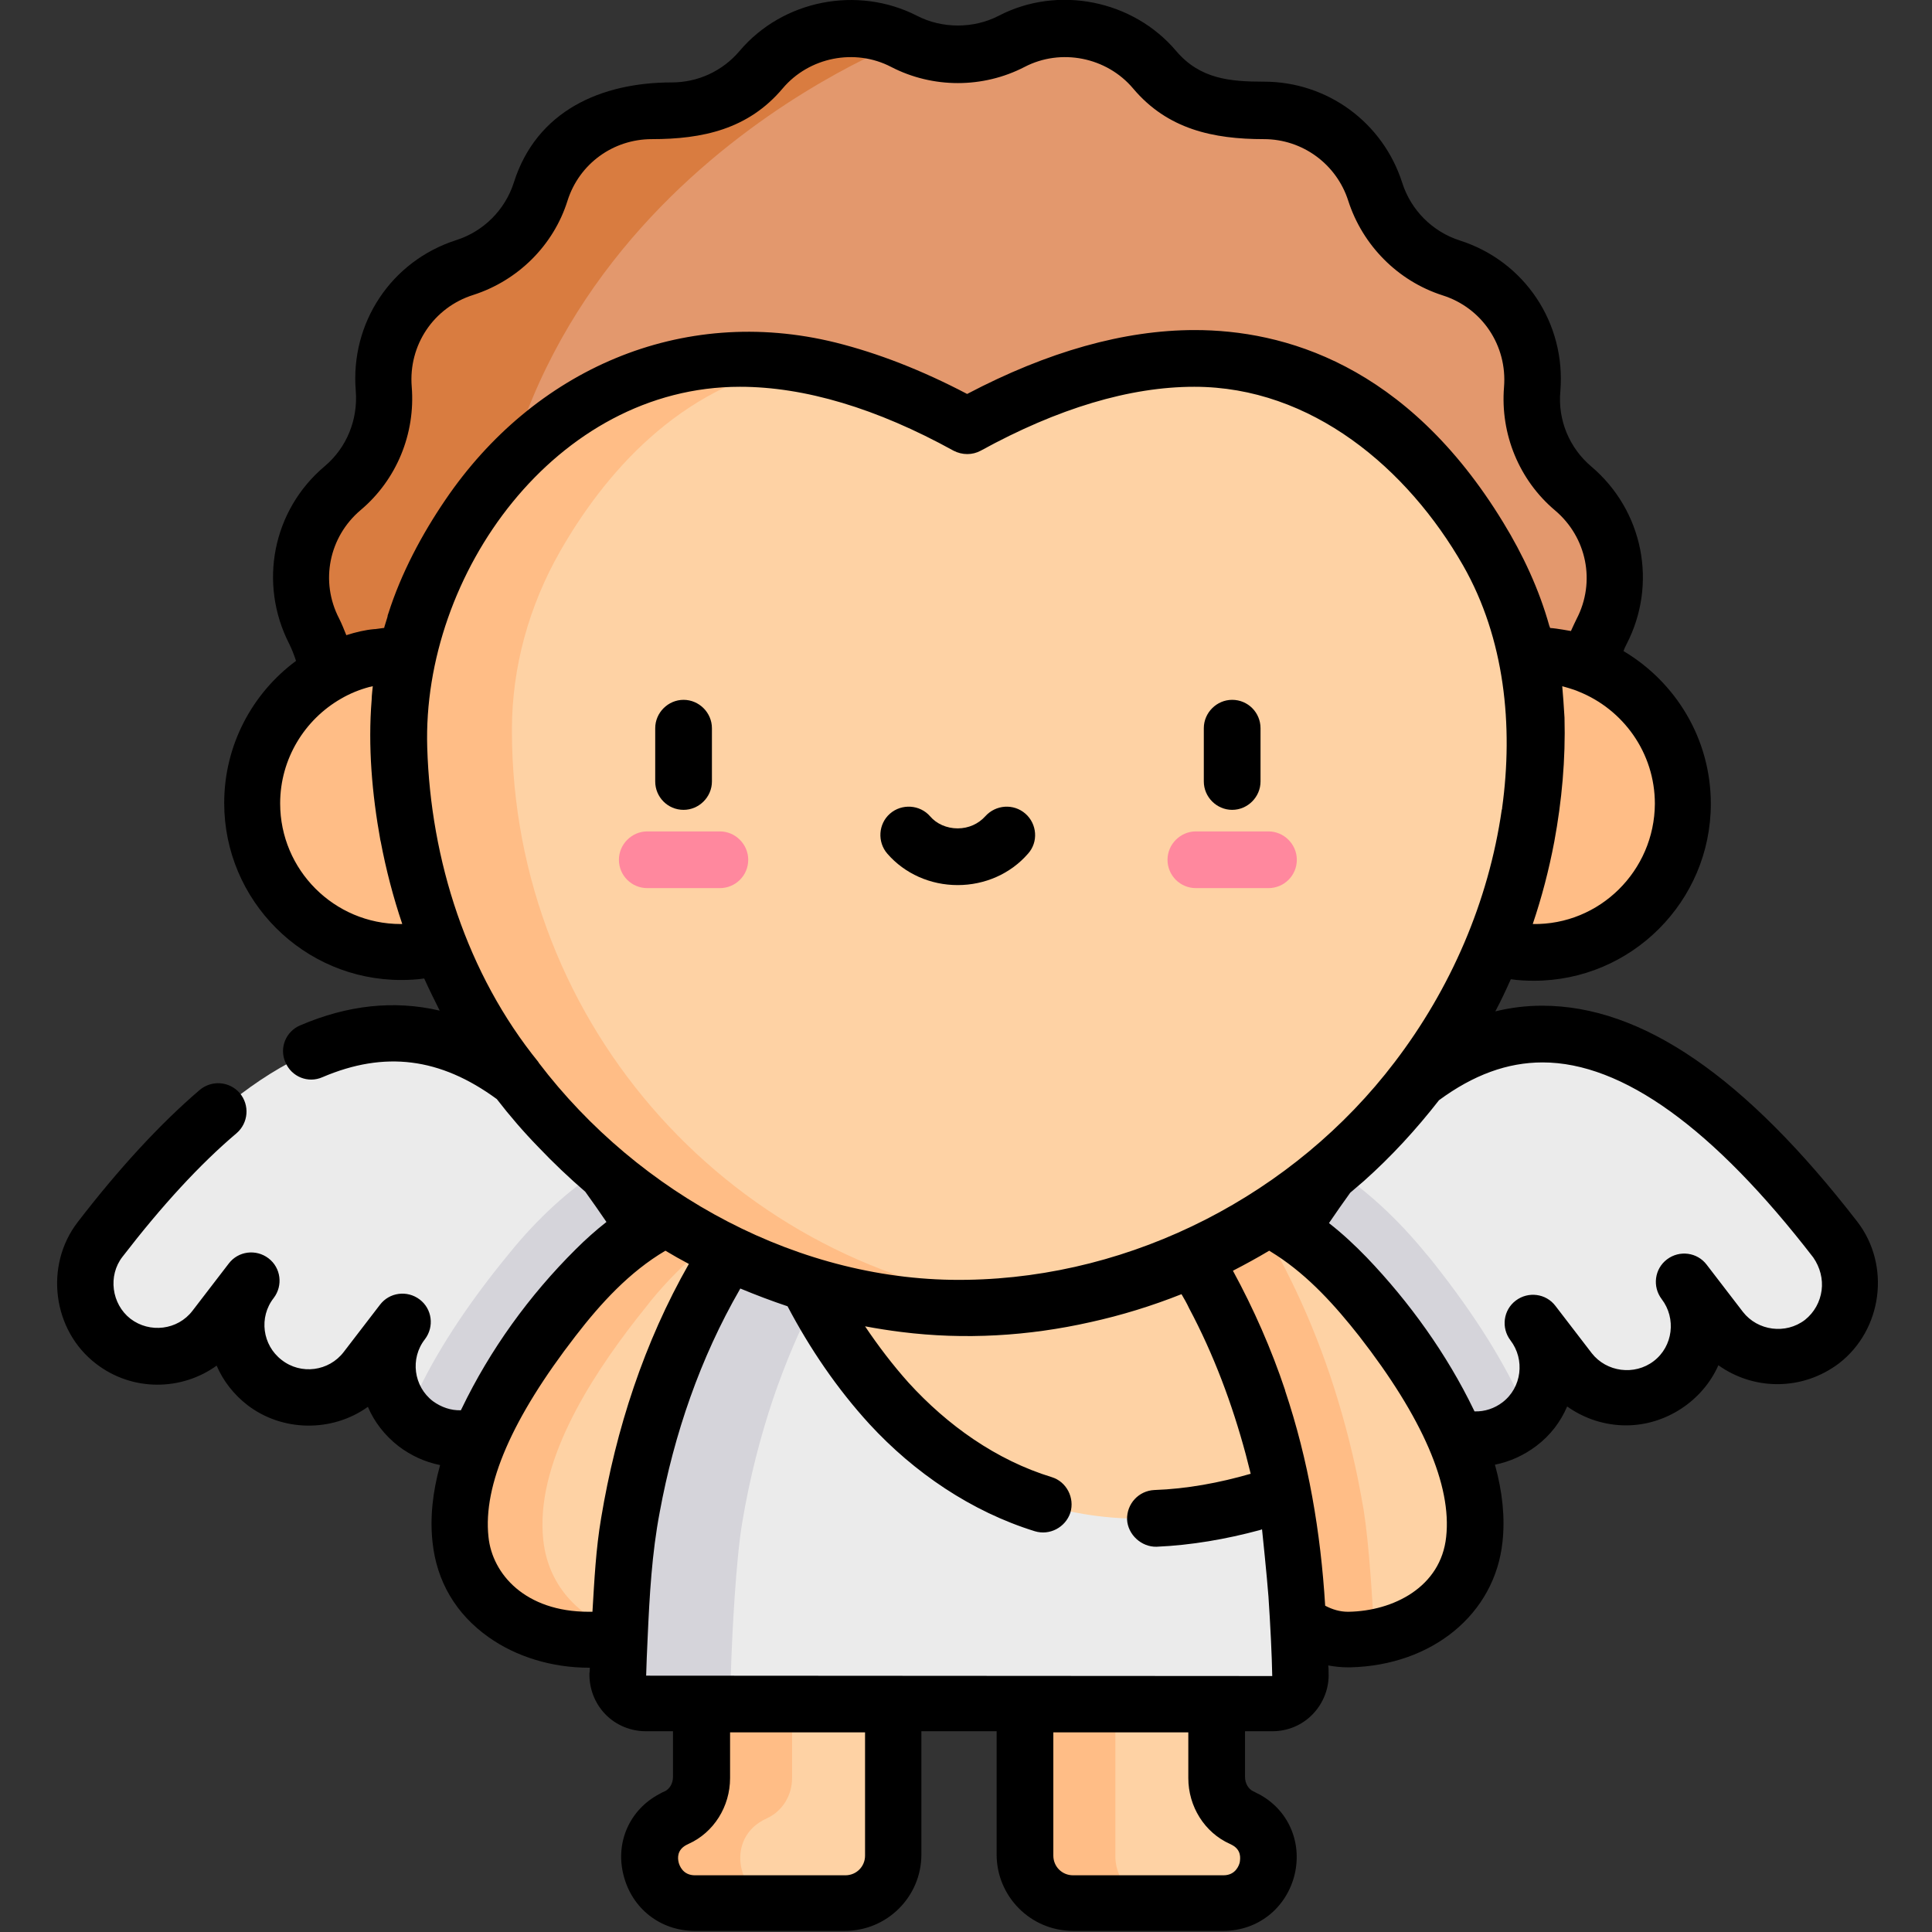
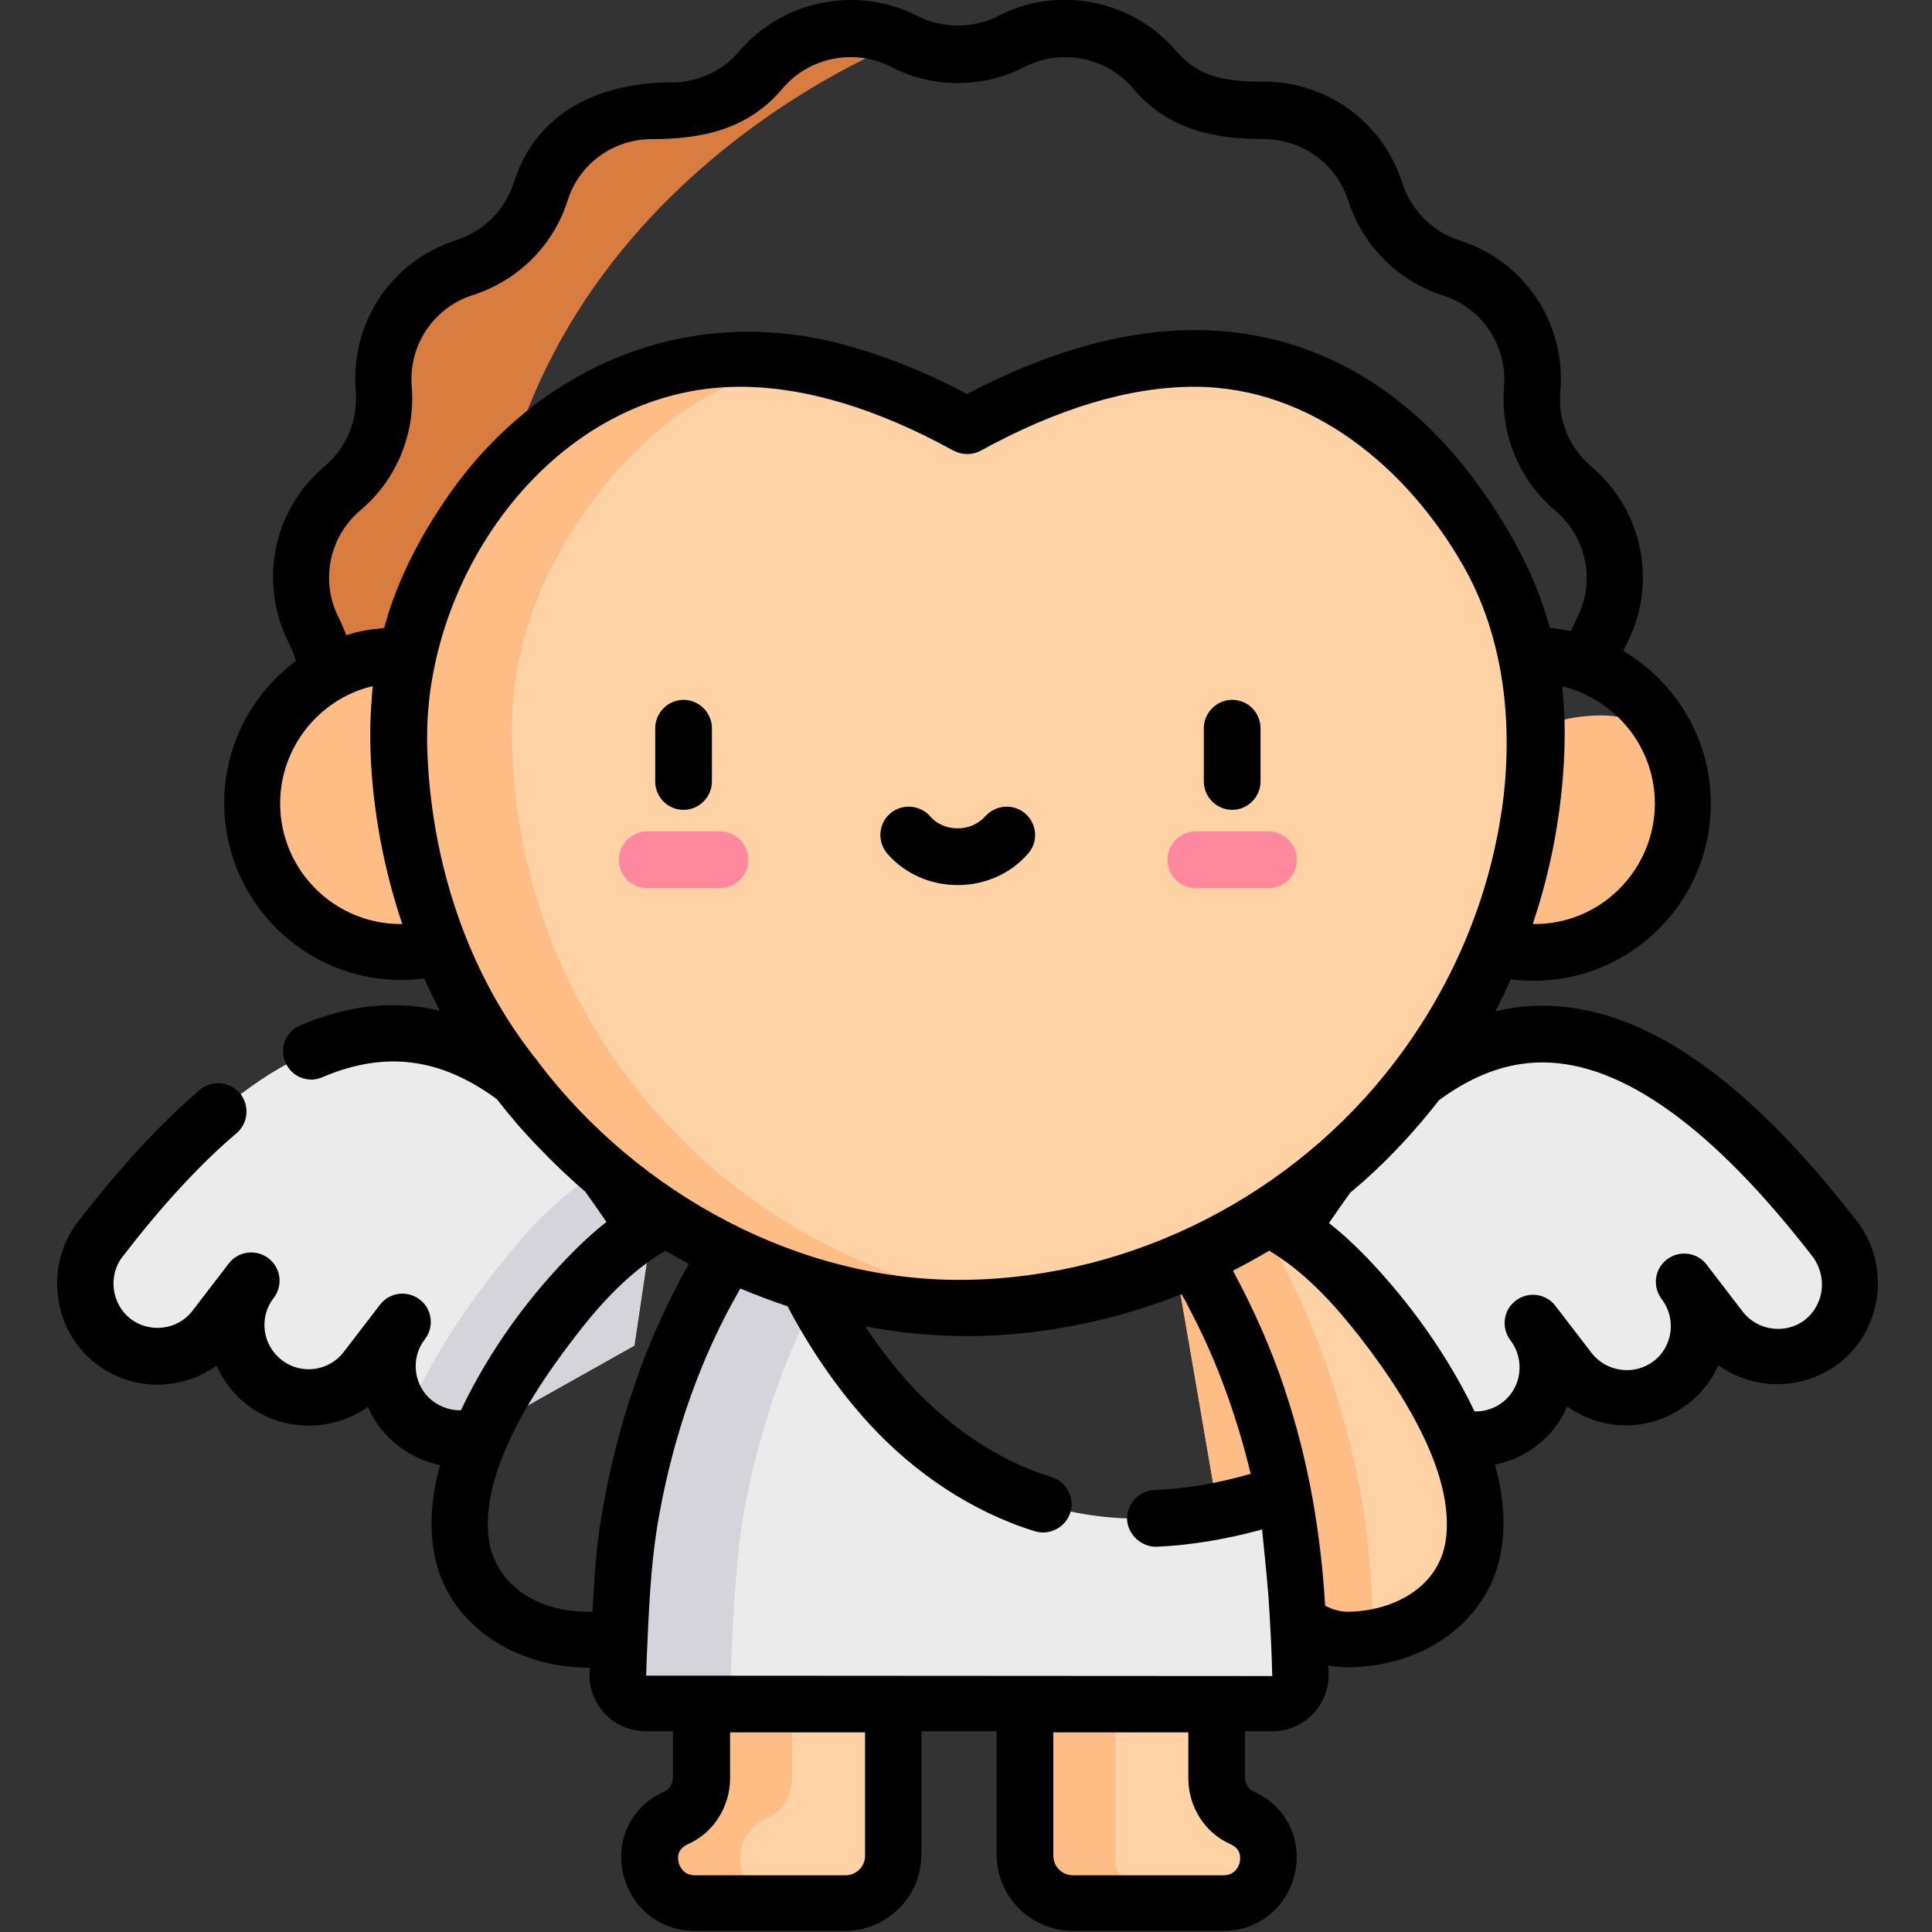
<svg xmlns="http://www.w3.org/2000/svg" version="1.1" id="Layer_1" x="0px" y="0px" viewBox="0 0 511 511" style="enable-background:new 0 0 511 511;" xml:space="preserve">
  <rect x="0" y="0" width="511" height="511" fill="#333333" stroke="none" />
  <style type="text/css">
	.st0{fill:#E3986D;}
	.st1{fill:#D97C40;}
	.st2{fill:#FFBD86;}
	.st3{fill:#FED2A4;}
	.st4{fill:#EBEBEB;}
	.st5{fill:#D5D4DA;}
	.st6{fill:#FF889E;}
</style>
-   <path class="st0" d="M423.7,195.4c-4.6-8.9-4.6-19.5,0-28.4c6.6-12.8,3.5-28.5-7.5-37.9c-7.7-6.5-11.7-16.3-10.9-26.2  c1.2-14.4-7.7-27.7-21.4-32.1c-9.6-3-17-10.5-20.1-20.1C359.4,37,346,28.1,331.6,29.3c-10,0.8-19.8-3.2-26.2-10.9  c-9.3-11-25-14.2-37.9-7.5c-8.9,4.6-19.5,4.6-28.4,0c-12.8-6.6-28.5-3.5-37.9,7.5c-6.5,7.7-16.3,11.7-26.2,10.9  c-14.4-1.2-27.7,7.7-32.1,21.4c-3,9.6-10.5,17-20.1,20.1c-13.8,4.4-22.7,17.7-21.4,32.1c0.8,10-3.2,19.8-10.9,26.2  c-11,9.3-14.2,25-7.5,37.9c4.6,8.9,4.6,19.5,0,28.4H423.7z" />
  <path class="st1" d="M83,195.4h23.7l22.2-22.2c-4-119.6,110.2-162.3,110.2-162.3c-12.8-6.6-28.5-3.5-37.9,7.5  c-6.5,7.7-16.3,11.7-26.2,10.9c-14.4-1.2-27.7,7.7-32.1,21.4c-3,9.6-10.5,17-20.1,20.1c-13.8,4.4-22.7,17.7-21.4,32.1  c0.8,10-3.2,19.8-10.9,26.2c-11,9.3-14.2,25-7.5,37.9C87.6,175.9,87.6,186.5,83,195.4z" />
-   <path class="st2" d="M445.1,212.6c0,21.7-17.6,39.4-39.4,39.4c-21.7,0-39.4-17.6-39.4-39.4s17.6-39.4,39.4-39.4  C427.5,173.2,445.1,190.9,445.1,212.6z" />
+   <path class="st2" d="M445.1,212.6c0,21.7-17.6,39.4-39.4,39.4c-21.7,0-39.4-17.6-39.4-39.4C427.5,173.2,445.1,190.9,445.1,212.6z" />
  <path class="st3" d="M329.4,481.4c-0.3-0.2-0.7-0.3-1-0.5c-4.1-1.9-6.6-6.1-6.6-10.6V425h-50.7v65.9c0,7,5.7,12.7,12.7,12.7h39.8  C335.8,503.6,340.2,487.1,329.4,481.4z" />
  <path class="st2" d="M295,490.9V425h-24v65.9c0,7,5.7,12.7,12.7,12.7h24C300.7,503.6,295,497.9,295,490.9z" />
  <path class="st3" d="M185.6,470.3c0,4.5-2.5,8.7-6.6,10.6c-0.3,0.2-0.7,0.3-1,0.5c-10.8,5.7-6.3,22.1,5.8,22.1h39.8  c7,0,12.7-5.7,12.7-12.7V425h-50.7V470.3z" />
  <path class="st2" d="M201.9,481.4c0.3-0.2,0.7-0.3,1-0.5c4.1-1.9,6.6-6.1,6.6-10.6V425h-24v45.3c0,4.5-2.5,8.8-6.6,10.6  c-0.3,0.2-0.7,0.3-1,0.5c-10.7,5.7-6.3,22.1,5.8,22.1h24C195.6,503.6,191.1,487.1,201.9,481.4z" />
  <path class="st4" d="M136.8,373.3c-6.5,8.4-18.5,10-26.9,3.5s-10-18.5-3.5-26.9l-9.6,12.5c-6.5,8.4-18.5,10-26.9,3.5  s-10-18.5-3.5-26.9l-9.6,12.5c-6.5,8.4-18.5,10-26.9,3.5s-10-18.5-3.5-26.9c65.1-84.6,109-59.7,145.6-0.4l-4.2,28.2L136.8,373.3z" />
  <path class="st4" d="M375,373.3c6.5,8.4,18.5,10,26.9,3.5s10-18.5,3.5-26.9l9.6,12.5c6.5,8.4,18.5,10,26.9,3.5s10-18.5,3.5-26.9  l9.6,12.5c6.5,8.4,18.5,10,26.9,3.5s10-18.5,3.5-26.9c-65.1-84.6-109-59.7-145.6-0.4l4.2,28.2L375,373.3z" />
-   <path class="st5" d="M381.2,336.6c-1.4-1.8-2.7-3.5-4.1-5.1c-7.6-9.3-15.8-16.8-24.5-22.5c-4.4,5.7-8.6,12-12.7,18.7l4.2,28.2  l30.9,17.4c6.5,8.4,18.5,10,26.9,3.5c0.8-0.6,1.6-1.3,2.3-2.1C399.4,362.9,391.7,350.2,381.2,336.6z" />
  <path class="st3" d="M361.6,344.1c1.2,1.5,2.5,3.1,3.8,4.8c12.6,16.2,26.7,38.4,24.6,58.5c-1,9.1-5.8,16-12.5,20.4  c-12,8-28,6.4-38.8-3.2l-14.5-12.9L307.8,316C329.9,315,348.2,327.5,361.6,344.1z" />
  <path class="st2" d="M359.1,390.9c-1.9-9.3-4.4-18.4-7.3-27.1c-6.3-18.7-14.1-33.3-20.7-43.6c-7.2-3-15-4.5-23.4-4.1l16.5,95.6  l14.5,12.9c6.9,6.2,16,9,24.8,8.1c-0.5-9.7-1.4-24.3-2.8-33.2C360.2,396.7,359.7,393.8,359.1,390.9z" />
-   <path class="st3" d="M204,316l99.4,0.1c3.7,4.1,18.7,22.3,29.5,54.1c2.5,7.5,4.8,15.7,6.6,24.7L321.8,425H204V316z" />
  <path class="st5" d="M171.9,327.7c-4.1-6.7-8.4-13-12.7-18.7c-8.7,5.7-17,13.2-24.5,22.5c-1.3,1.6-2.7,3.3-4.1,5.1  c-10.6,13.6-18.2,26.2-23,38.1c0.7,0.7,1.4,1.5,2.3,2.1c8.4,6.5,20.4,4.9,26.9-3.5l30.9-17.4L171.9,327.7z" />
-   <path class="st3" d="M150.1,344.1c-1.2,1.5-2.5,3.1-3.8,4.8c-12.6,16.2-26.7,38.4-24.6,58.5c2.2,20.3,23.4,29.2,41.6,25.8l24.1-21.5  L204,316C181.8,315,163.6,327.5,150.1,344.1z" />
-   <path class="st2" d="M143.7,407.4c-2.2-20,12-42.3,24.6-58.5c1.3-1.7,2.6-3.2,3.8-4.8c8.6-10.5,19.1-19.4,31.3-24.3l0.7-3.8  c-22.2-1-40.4,11.5-53.9,28.1c-1.2,1.5-2.5,3.1-3.8,4.8c-12.6,16.2-26.7,38.4-24.6,58.5c2.2,20.3,23.4,29.2,41.6,25.8l1.5-1.3  C153.9,428.3,145.1,420.1,143.7,407.4z" />
  <path class="st4" d="M344,443c0.1,4.2-3.3,7.8-7.5,7.8H170.9c-4.2,0-7.6-3.5-7.5-7.8c0.3-10.9,1.4-30.8,3-40.2  c2-12.1,4.9-23,8.1-32.6c10.8-32,26-50.2,29.5-54.1c0,0,31.7,114.1,135.5,78.8c0.5,2.6,1,5.2,1.5,7.9  C342.6,412.2,343.6,432.1,344,443z" />
  <path class="st5" d="M193.3,443c0.3-10.9,1.4-30.8,3-40.2c2-12.1,4.9-23,8.1-32.6c3.5-10.3,7.4-19.2,11.3-26.6  C207.4,328.3,204,316,204,316c-3.5,4-18.8,22.2-29.5,54.1c-3.2,9.6-6.1,20.5-8.1,32.6c-1.6,9.4-2.6,29.4-3,40.2  c-0.1,4.2,3.3,7.8,7.5,7.8h29.9C196.6,450.8,193.2,447.2,193.3,443z" />
  <path class="st3" d="M406.3,192.9c0-16.5-4.5-32.7-12.7-47.1c-18.4-32.2-59.8-76.1-137.7-33.2c-77.9-43-119.3,1-137.7,33.2  c-8.2,14.3-12.7,30.6-12.7,47.1v0.2c0,83.6,67.1,151.5,150.4,152.9c83.3-1.4,150.4-69.3,150.4-152.9  C406.3,193.1,406.3,193,406.3,192.9z" />
  <path class="st2" d="M135.4,193.2c0-0.1,0-0.2,0-0.2c0-16.5,4.5-32.7,12.7-47.1c11.3-19.8,31.2-43.9,62.9-49.7  c-49.6-8.3-78.4,24.4-92.9,49.7c-4.9,8.6-8.5,17.8-10.6,27.4c-0.5,0-1.1,0-1.6,0c-21.7,0-39.4,17.6-39.4,39.4S84.3,252,106,252  c4.1,0,7.5-0.6,10.5-1.8c22.3,55.5,76.2,94.8,139.4,95.8c5.1-0.1,10.1-0.4,15-1C194.6,336.4,135.4,271.7,135.4,193.2z" />
  <path class="st6" d="M335.5,234.9h-19.2c-4.1,0-7.5-3.3-7.5-7.5c0-4.1,3.4-7.5,7.5-7.5h19.2c4.1,0,7.5,3.4,7.5,7.5  C343,231.6,339.6,234.9,335.5,234.9z" />
  <path class="st6" d="M190.4,234.9h-19.2c-4.1,0-7.5-3.3-7.5-7.5c0-4.1,3.4-7.5,7.5-7.5h19.2c4.1,0,7.5,3.4,7.5,7.5  C197.9,231.6,194.5,234.9,190.4,234.9z" />
  <path d="M325.9,214.2c4.1,0,7.5-3.4,7.5-7.5v-14.1c0-4.1-3.3-7.5-7.5-7.5c-4.1,0-7.5,3.4-7.5,7.5v14.1  C318.4,210.8,321.8,214.2,325.9,214.2z" />
  <path d="M180.8,214.2c4.1,0,7.5-3.4,7.5-7.5v-14.1c0-4.1-3.4-7.5-7.5-7.5s-7.5,3.4-7.5,7.5v14.1  C173.3,210.8,176.6,214.2,180.8,214.2z" />
  <path d="M271.2,215.2c-3.1-2.7-7.8-2.4-10.6,0.7c-1.8,2-4.4,3.2-7.3,3.2s-5.6-1.2-7.3-3.2c-2.7-3.1-7.5-3.4-10.6-0.7  s-3.4,7.5-0.7,10.6c4.6,5.3,11.4,8.3,18.6,8.3c7.2,0,14-3,18.6-8.3C274.7,222.7,274.3,217.9,271.2,215.2z" />
  <path d="M407.9,266c-4.2,0-8.3,0.5-12.4,1.5c1.5-2.8,2.8-5.6,4.1-8.5c2,0.3,4.1,0.4,6.1,0.4c25.8,0,46.8-21,46.8-46.8  c0-17.2-9.3-32.2-23.1-40.4c0.2-0.6,0.5-1.2,0.8-1.8c8.3-16,4.4-35.4-9.3-47c-5.8-4.9-8.9-12.3-8.2-19.9c1.5-18-9.4-34.4-26.6-39.9  c-7.2-2.3-12.9-8-15.2-15.2c-5.1-16-19.8-26.8-36.6-26.8c-9,0-16.9-0.7-23.2-8.1C299.7,0,279.8-4,264.1,4.2  c-6.6,3.4-14.9,3.4-21.5,0c-15.8-8.1-35.6-4.2-47,9.3c-4.5,5.3-11,8.3-17.9,8.3c-18.7,0-35.8,7.5-41.8,26.5  c-2.3,7.2-8,12.9-15.2,15.2c-17.2,5.5-28.1,21.9-26.6,39.9c0.6,7.6-2.4,15-8.2,19.9c-13.8,11.6-17.6,31-9.4,47  c0.7,1.4,1.3,3,1.8,4.5c-11.5,8.5-19,22.2-19,37.6c0,25.8,21,46.8,46.8,46.8c2,0,4.1-0.1,6.1-0.4c1.3,2.9,2.7,5.7,4.1,8.5  c-12-2.8-24.3-1.5-36.9,3.9c-3.8,1.6-5.6,6-3.9,9.8c1.6,3.8,6,5.6,9.8,3.9c16.4-7,31.1-5.2,46.1,5.8c3.4,4.4,7.1,8.7,11,12.7  c3.9,4.1,8.1,8.1,12.4,11.8l0,0c1.8,2.5,3.7,5.2,5.6,8c-2.8,2.2-5.5,4.6-8.1,7.2c-12.3,12.2-22.7,26.6-30.2,42.2  c-0.1,0.1-0.1,0.3-0.2,0.4c-2.6,0.1-5.2-0.8-7.4-2.4c-5.1-3.9-6.1-11.3-2.1-16.4c2.5-3.3,1.9-8-1.4-10.5s-8-1.9-10.5,1.4l-9.6,12.5  c-3.9,5.1-11.3,6.1-16.4,2.1c-5.1-3.9-6.1-11.3-2.1-16.4c2.5-3.3,1.9-8-1.4-10.5s-8-1.9-10.5,1.4l-9.6,12.5  c-3.9,5.1-11.3,6-16.4,2.1c-5-3.9-6-11.4-2.1-16.4c10.4-13.5,20.5-24.5,30.2-32.7c3.1-2.7,3.5-7.4,0.8-10.6  c-2.7-3.1-7.4-3.5-10.6-0.8c-10.4,8.9-21.3,20.7-32.3,35c-8.8,11.5-6.6,28.6,4.9,37.4c9.6,7.4,22.6,7.2,31.9,0.5  c1.7,4,4.5,7.6,8.1,10.4c9.2,7.1,22.4,7.3,31.9,0.5c1.7,4,4.5,7.6,8.1,10.4c3.3,2.5,7,4.2,11,5c-2,7.2-2.7,14-2,20.4  c1.1,10.4,6.2,19,14.8,25.1c7.3,5.2,16.8,8.1,26.6,8.1c0.1,0,0.2,0,0.2,0c0,0.5,0,1-0.1,1.4c-0.1,4.1,1.4,8,4.2,10.9  s6.7,4.5,10.7,4.5h7.2V470c0,1.7-0.9,3.2-2.2,3.8c-0.5,0.2-0.9,0.4-1.4,0.7c-7.8,4.1-11.7,12.7-9.5,21.4c2.2,8.9,9.8,14.8,18.8,14.8  h39.8c11.1,0,20.2-9,20.2-20.2v-32.6h19.9v32.6c0,11.1,9,20.2,20.2,20.2h39.8c9.1,0,16.6-6,18.8-14.8c2.1-8.7-1.7-17.3-9.5-21.4  c-0.5-0.2-0.9-0.5-1.4-0.7c-1.3-0.6-2.2-2.1-2.2-3.8v-12.1h7.2c4.1,0,7.9-1.6,10.7-4.5c2.8-2.9,4.4-6.9,4.2-11c0-0.6,0-1.3-0.1-1.9  c1.7,0.3,3.4,0.5,5.2,0.5c0.2,0,0.4,0,0.6,0c21.7-0.5,38.3-14.1,40.3-33.2c0.7-6.4,0-13.2-2-20.4c4-0.8,7.7-2.5,11-5  c3.7-2.8,6.4-6.4,8.1-10.4c4.5,3.2,9.9,5,15.6,5c10.4,0,20.2-6.4,24.4-15.9c4.5,3.2,9.9,5,15.6,5c5.9,0,11.5-1.9,16.3-5.5  c11.5-8.9,13.7-25.9,4.9-37.4C461.6,284.8,434.3,266,407.9,266z M368.9,280.9c-26.6,35-69.1,56.9-113.1,57.6  c-44.1,0.8-86.9-22.7-113.3-57.4c0-0.1-0.1-0.1-0.1-0.2c-18.9-23.3-28.5-53.4-29.4-83.2c-1.4-45.8,34-95.4,82.7-95.4  c17.1,0,36.2,5.7,56.5,16.9c2.3,1.2,5,1.2,7.2,0c20.4-11.2,39.4-16.9,56.5-16.9c31,0,56.4,21.6,71.1,47.3  c11,19.3,13.3,42.4,10.3,64.1c0,0.2,0,0.3-0.1,0.5C393.7,238.5,383.7,261.5,368.9,280.9z M405.4,244.4c2.4-7.1,4.3-14.4,5.7-21.8  c2-10.8,3-21.8,2.7-32.8c-0.1-2-0.5-7.5-0.6-8.3c0,0,3,0.8,4.3,1.4c11.8,4.7,20.2,16.2,20.2,29.7  C437.6,230.3,423.1,244.7,405.4,244.4z M91.6,168c-0.6-1.5-1.2-3-1.9-4.4c-5.1-9.8-2.7-21.6,5.7-28.7c9.5-8,14.5-20.2,13.5-32.6  c-0.9-11,5.8-21,16.3-24.3c11.8-3.8,21.2-13.1,24.9-24.9c3.1-9.8,12.1-16.3,22.3-16.3c13.4,0,25.5-2.6,34.6-13.4  c7-8.3,19.1-10.7,28.7-5.7c11,5.7,24.3,5.7,35.3,0c9.6-5,21.7-2.6,28.7,5.7c9.1,10.8,21.2,13.4,34.6,13.4c10.2,0,19.2,6.6,22.3,16.3  c3.8,11.8,13.1,21.2,24.9,25c10.5,3.3,17.2,13.3,16.3,24.3c-1,12.4,4,24.6,13.5,32.6c8.4,7.1,10.8,18.9,5.7,28.7  c-0.5,1-1,2.1-1.5,3.2c-0.1,0-3.7-0.7-5.5-0.8c-0.1-0.2-0.1-0.4-0.2-0.5c-2.7-9.7-7-18.9-12.2-27.4c-25.6-42-58.3-50.9-81.6-50.9  c-18.7,0-38.9,5.7-60.2,16.9c-12-6.3-23.6-10.8-34.8-13.6c-40.9-10.1-79.9,7.3-103.2,41.6c-6.2,9.1-11.7,19.4-15.1,30.1  c-0.1,0.3-0.2,0.5-0.2,0.8c-0.3,0.9-0.5,1.7-0.8,2.6c0,0.1-0.1,0.3-0.1,0.4c-0.1,0-0.1,0-0.2,0c-0.8,0.1-1.5,0.2-2.2,0.3  c-0.1,0-0.1,0-0.2,0C96.6,166.6,94.1,167.2,91.6,168L91.6,168z M106,244.4c-17.6,0-31.9-14.3-31.9-31.9c0-11.8,6.5-22.2,16.1-27.7  c2.4-1.4,4.9-2.4,7.5-3.1c0,0,0.6-0.1,0.9-0.2c0,0.1-0.3,2.5-0.3,3.6c-1,12.3,0.1,24.9,2.3,37.1c0,0.1,0.1,0.3,0.1,0.4  c1.4,7.4,3.3,14.7,5.7,21.8C106.2,244.4,106.1,244.4,106,244.4z M156.7,426.3c-0.3,0-0.6,0-1,0c-16.8,0-25.5-10-26.5-19.8  c-1.5-13.7,6.3-31.5,23-53.1c6.7-8.7,14.3-17,23.8-22.6c2,1.2,4.1,2.4,6.2,3.5C170.4,355,162.9,378,159,401.5  C157.6,409.7,157.2,418,156.7,426.3L156.7,426.3z M228.8,490.8c0,2.9-2.3,5.2-5.2,5.2h-39.8c-3.2,0-4.1-2.6-4.3-3.4  c-0.3-1.2-0.4-3.3,2-4.6c0.2-0.1,0.4-0.2,0.6-0.3c6.7-3,11-9.9,11-17.4v-12.1h35.7V490.8z M325.3,487.7c0.2,0.1,0.4,0.2,0.6,0.3  c2.4,1.3,2.2,3.4,2,4.6c-0.2,0.8-1.1,3.4-4.3,3.4h-39.8c-2.9,0-5.2-2.3-5.2-5.2v-32.6h35.7v12.1  C314.3,477.8,318.6,484.7,325.3,487.7z M170.9,443.2c0.1-2.9,0.2-6.3,0.4-10.1c0.5-11.1,1.1-22.2,3.2-33.2  c3.8-20.6,10.7-40.7,21.2-58.9c0-0.1,0.1-0.1,0.1-0.2c4.1,1.7,8.3,3.3,12.5,4.7c5.9,11.2,13.1,21.8,21.7,31.2  c11.8,12.8,26.9,23.1,43.7,28.3c3.9,1.2,8.1-1,9.4-4.9c1.2-3.9-1-8.2-4.9-9.4c-14.7-4.5-27.6-13.7-37.9-25c-4.2-4.7-8-9.7-11.5-14.9  c3.2,0.6,6.4,1.1,9.6,1.5c16.7,2.1,33.6,1.1,50-2.6l0,0c8.2-1.8,16.3-4.3,24.1-7.4c0.7,1.2,1.4,2.4,2,3.7  c6.5,12.2,11.4,25.3,15,38.7c0.4,1.7,0.9,3.4,1.3,5.1c-8.3,2.4-16.9,4-25.5,4.3c-4.1,0.2-7.3,3.6-7.2,7.8c0.2,4,3.8,7.3,7.8,7.2  c9.2-0.4,18.4-2,27.3-4.4c0.2-0.1,0.4-0.1,0.6-0.2c0,0,1.3,12.4,1.7,17.8c0.5,7.5,0.9,15.4,1,21L170.9,443.2z M382.5,406.5  c-1.4,13.3-14,19.6-25.8,19.8h-0.2c-2.1,0-4.1-0.6-6-1.6c-1.2-19.5-4.4-38.4-10.6-56.9c0,0,0,0,0-0.1c-3.6-10.8-8.3-21.5-13.8-31.6  c3.3-1.7,6.4-3.4,9.6-5.3c0.6,0.4,1.3,0.8,1.9,1.2c8.6,5.6,15.6,13.4,21.9,21.4C376.3,375,384,392.9,382.5,406.5z M481.8,341.3  c-0.4,3-1.9,5.8-4.4,7.8c-5.1,3.9-12.5,2.9-16.4-2.1l-9.6-12.5c-2.5-3.3-7.2-3.9-10.5-1.4s-3.9,7.2-1.4,10.5  c3.9,5.1,3,12.5-2.1,16.4s-12.5,2.9-16.4-2.1l-9.6-12.5c-2.5-3.3-7.2-3.9-10.5-1.4s-3.9,7.2-1.4,10.5c3.9,5.1,3,12.5-2.1,16.4  c-2.1,1.6-4.7,2.5-7.4,2.4c-0.1-0.1-0.1-0.3-0.2-0.4c-7.1-14.7-17-28.5-28.3-40.3c-3.1-3.2-6.4-6.3-10-9.1c1.9-2.8,3.8-5.5,5.6-8  c0,0,0,0,0.1-0.1c1.2-1,2.3-2,3.5-3c7.3-6.5,13.9-13.7,19.9-21.4c9.1-6.7,18.1-10,27.4-10c21.1,0,45.2,17.4,71.6,51.6  C481.4,335.2,482.2,338.3,481.8,341.3z" />
</svg>